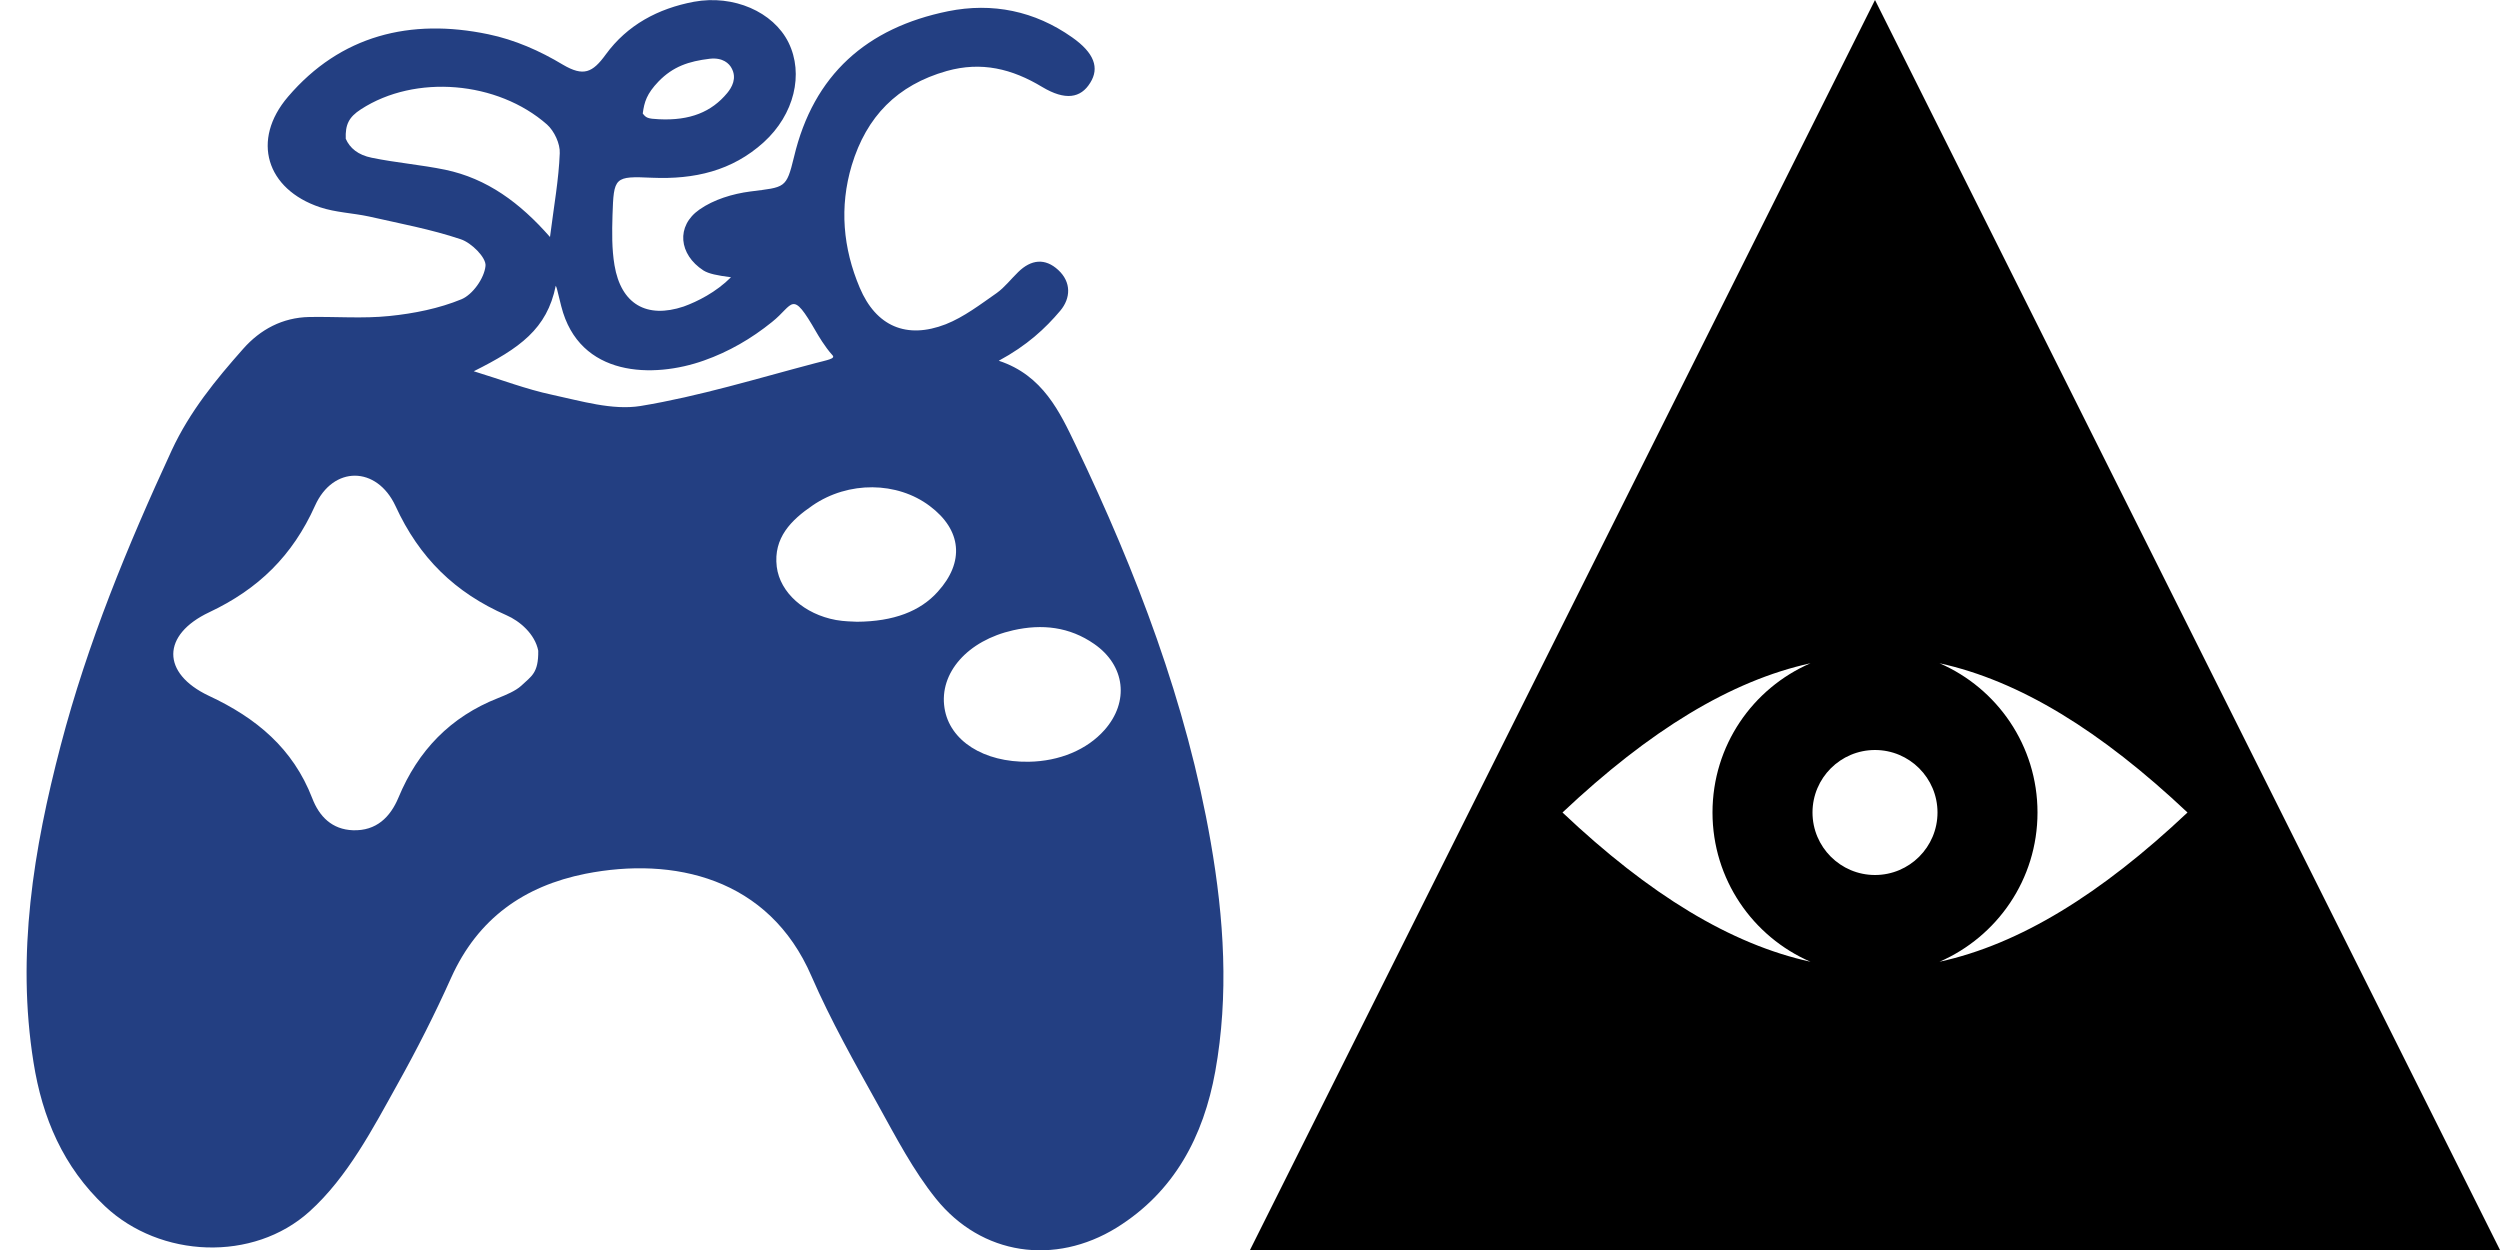
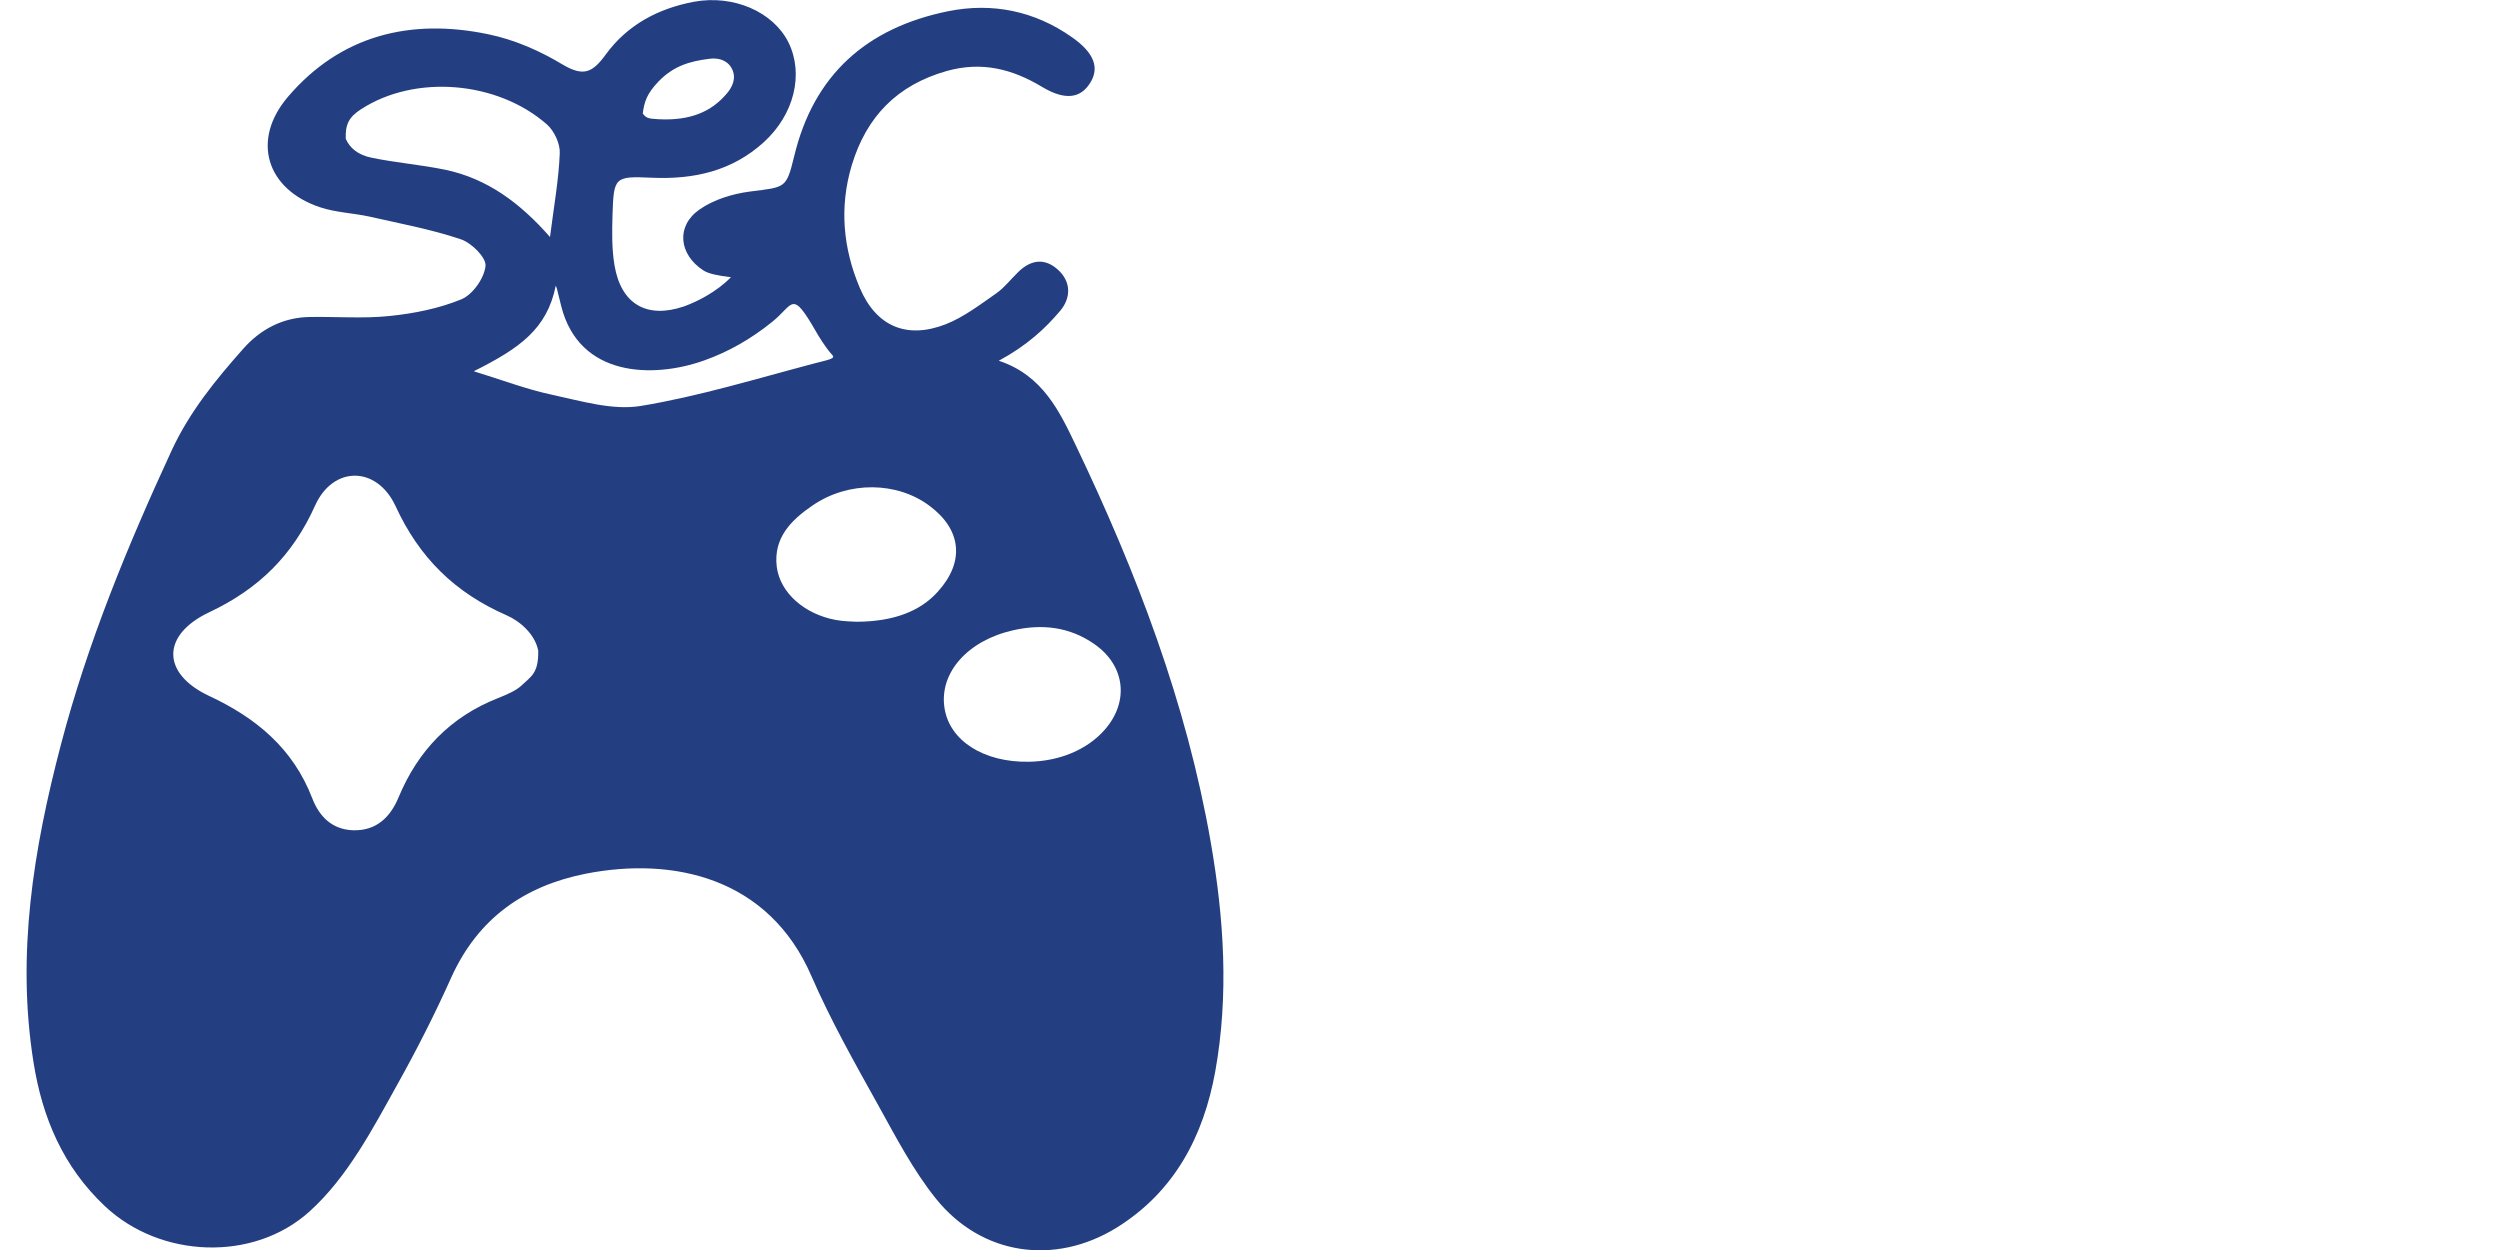
<svg xmlns="http://www.w3.org/2000/svg" version="1.1" id="Layer_1" x="0px" y="0px" viewBox="0 0 1000 500" style="enable-background:new 0 0 1000 500;" xml:space="preserve">
  <style type="text/css">
	.st0{fill:#233F82;}
</style>
  <g>
    <path class="st0" d="M292.4,110.9c-5.5-0.7-8.9-1.4-11-2.7c-9.9-6.4-11.1-17.8-1.6-24.4c5.7-4,13.3-6.3,20.3-7.2   c14-1.8,14.4-1.1,17.5-13.8c7.8-33,29.2-51.7,61.6-58.3c17.8-3.6,34.7-0.1,49.6,10.4c9,6.3,11,12.3,7.3,18.2   c-3.8,6.2-10,7.2-19.2,1.7c-12.1-7.3-24.3-10.3-38.2-6.4c-19.8,5.6-32.1,18.2-38,37.7c-5,16.7-3.5,33.2,3.2,49   c6.5,15.4,18.7,20.7,34.4,14.6c7.3-2.9,13.8-7.9,20.4-12.5c3.2-2.3,5.7-5.6,8.6-8.4c5.1-5,10.7-5.7,16-0.8c5.3,4.9,5,11.3,0.8,16.3   c-6,7.1-13.3,13.9-24.6,20c17.7,5.8,24.5,20.7,30.8,33.8c24.3,50.8,44.3,103,54,158.8c5.3,30.5,7.3,61.1,1.8,91.7   c-4.7,25.9-16.3,48.1-39.5,62.5c-24.7,15.2-53.9,11.1-72.2-11.6c-9.1-11.3-16-24.6-23.1-37.4c-9.4-16.9-19-33.9-26.7-51.6   c-17.1-39.6-55.4-47.9-90.4-41c-24.5,4.9-43,17.8-53.7,41.5c-6.5,14.5-13.7,28.7-21.4,42.5c-9.8,17.6-20,37.3-35.3,51.1   c-22.5,20.3-59.7,18.7-81.8-2.1c-16.7-15.7-25.1-35.4-28.6-57.6c-6.9-43.2,0-85.2,10.9-126.8c10.7-40.9,26.7-79.7,44.4-118   c7.2-15.5,17.6-28.2,28.6-40.6c6.8-7.7,15.7-12.5,26.4-12.7c10.7-0.2,21.5,0.7,32.1-0.4c9.8-1,19.8-3,28.8-6.7   c4.5-1.9,9.1-8.4,9.6-13.3c0.4-3.3-5.6-9.3-9.9-10.7c-11.9-4-24.4-6.3-36.7-9.1c-6.5-1.4-13.3-1.6-19.6-3.7   c-21.5-7.2-27.6-26.9-12.8-44.2c21-24.6,49-31.5,80.1-25c10.6,2.2,20.6,6.6,29.9,12.2c8.2,4.8,11.8,3.2,17.1-4.1   c8.6-11.8,20.9-18.4,35.3-21.1c15.8-2.9,31.7,4,37.8,16.3c6.2,12.6,2.3,28.8-9.9,39.9c-12.7,11.5-27.8,14.9-44.6,14.2   c-15.2-0.7-15.4-0.3-15.9,15c-0.2,6.7-0.3,13.5,0.8,20c2.6,15.5,12.8,21.5,27.7,16.5C279,120.6,286.4,116.9,292.4,110.9z    M215.3,260.3c-1.3-6.7-7.4-11.9-12.7-14.2c-20.6-9-34.9-23-44.4-43.7c-7.5-16.1-25-16.2-32.2-0.1c-9,20-22.6,33.3-42.3,42.6   c-19.1,9-19.2,24.4-0.2,33.4c19.1,8.9,33.7,21.1,41.4,41c2.8,7.3,7.9,12.5,16.3,12.8c9.3,0.3,14.9-5.2,18.2-13.1   c7.8-18.8,20.8-32.3,39.9-39.8c3-1.2,6.9-2.8,9.2-4.9C212.6,270.4,215.4,269.3,215.3,260.3z M342.8,248.7   c14.7-0.1,25.3-4.2,32.3-12c10.8-11.9,9.6-24.7-3.2-34.3c-13-9.8-32.5-10.1-46.9-0.2c-8.5,5.8-15.7,12.9-14.3,24.5   c1.3,10.4,11.1,19,23.7,21.3C337.7,248.6,341.1,248.6,342.8,248.7z M411.5,304.7c12.3-0.2,23.3-4.8,30.3-12.7   c10-11.3,8.3-25.8-4.1-34.4c-9.9-6.9-20.9-8.1-32.4-5.5c-18.3,4.1-29.7,17.1-27.5,31.1C379.8,296.3,393.5,305,411.5,304.7z    M220,94.8c1.6-12.6,3.5-23,3.9-33.5c0.2-3.8-2.2-8.9-5.1-11.5c-19.8-17.4-52.7-20.2-74.4-6.1c-5,3.2-6.3,6.3-6.1,11.8   c1.6,3.7,4.9,6.5,10.4,7.6c9.7,2,19.7,2.8,29.4,4.8C194.8,71.4,208,81.1,220,94.8z M189.5,148.5c11.1,3.4,21,7.2,31.3,9.4   c11.7,2.5,24.1,6.3,35.4,4.5c23.6-3.9,46.6-11,69.8-17.1c4.9-1.3,8.3-1.8,7-3.2c-3.1-3.4-5.8-8.1-6.5-9.3c-10-17.4-8.9-11-17.7-4   c-8.3,6.7-17.3,11.9-27.2,15.4c-20.2,7.2-49.9,6.8-57.1-21.7c-2-7.9-1.6-6.9-2.2-8.2C218.8,131.6,207.9,139.3,189.5,148.5z    M263.6,47.7c12.4,0.6,21-2.9,27.3-10.5c1.8-2.2,4-5.9,1.7-10c-0.9-1.7-3.4-4.3-8.7-3.7c-8.4,1-14.7,3.1-20.5,9.1   c-4.7,4.9-5.7,8.2-6.3,12.8C258.4,47.1,259,47.5,263.6,47.7z" />
  </g>
-   <path d="M750,0L500,500h500L750,0z M750,300c13.8,0,25,11.2,25,25c0,13.8-11.2,25-25,25s-25-11.2-25-25C725,311.2,736.2,300,750,300  z M775.8,265.3c32,7,64.4,26.9,99.2,59.7c-34.8,32.8-67.2,52.7-99.2,59.7c23-10,39.2-32.9,39.2-59.7  C815,298.3,798.9,275.3,775.8,265.3z M724.2,265.3c-23.1,10-39.2,32.9-39.2,59.7c0,26.7,16.1,49.7,39.2,59.7  c-31.9-7-64.4-26.8-99.2-59.7C659.8,292.2,692.3,272.3,724.2,265.3z" />
</svg>